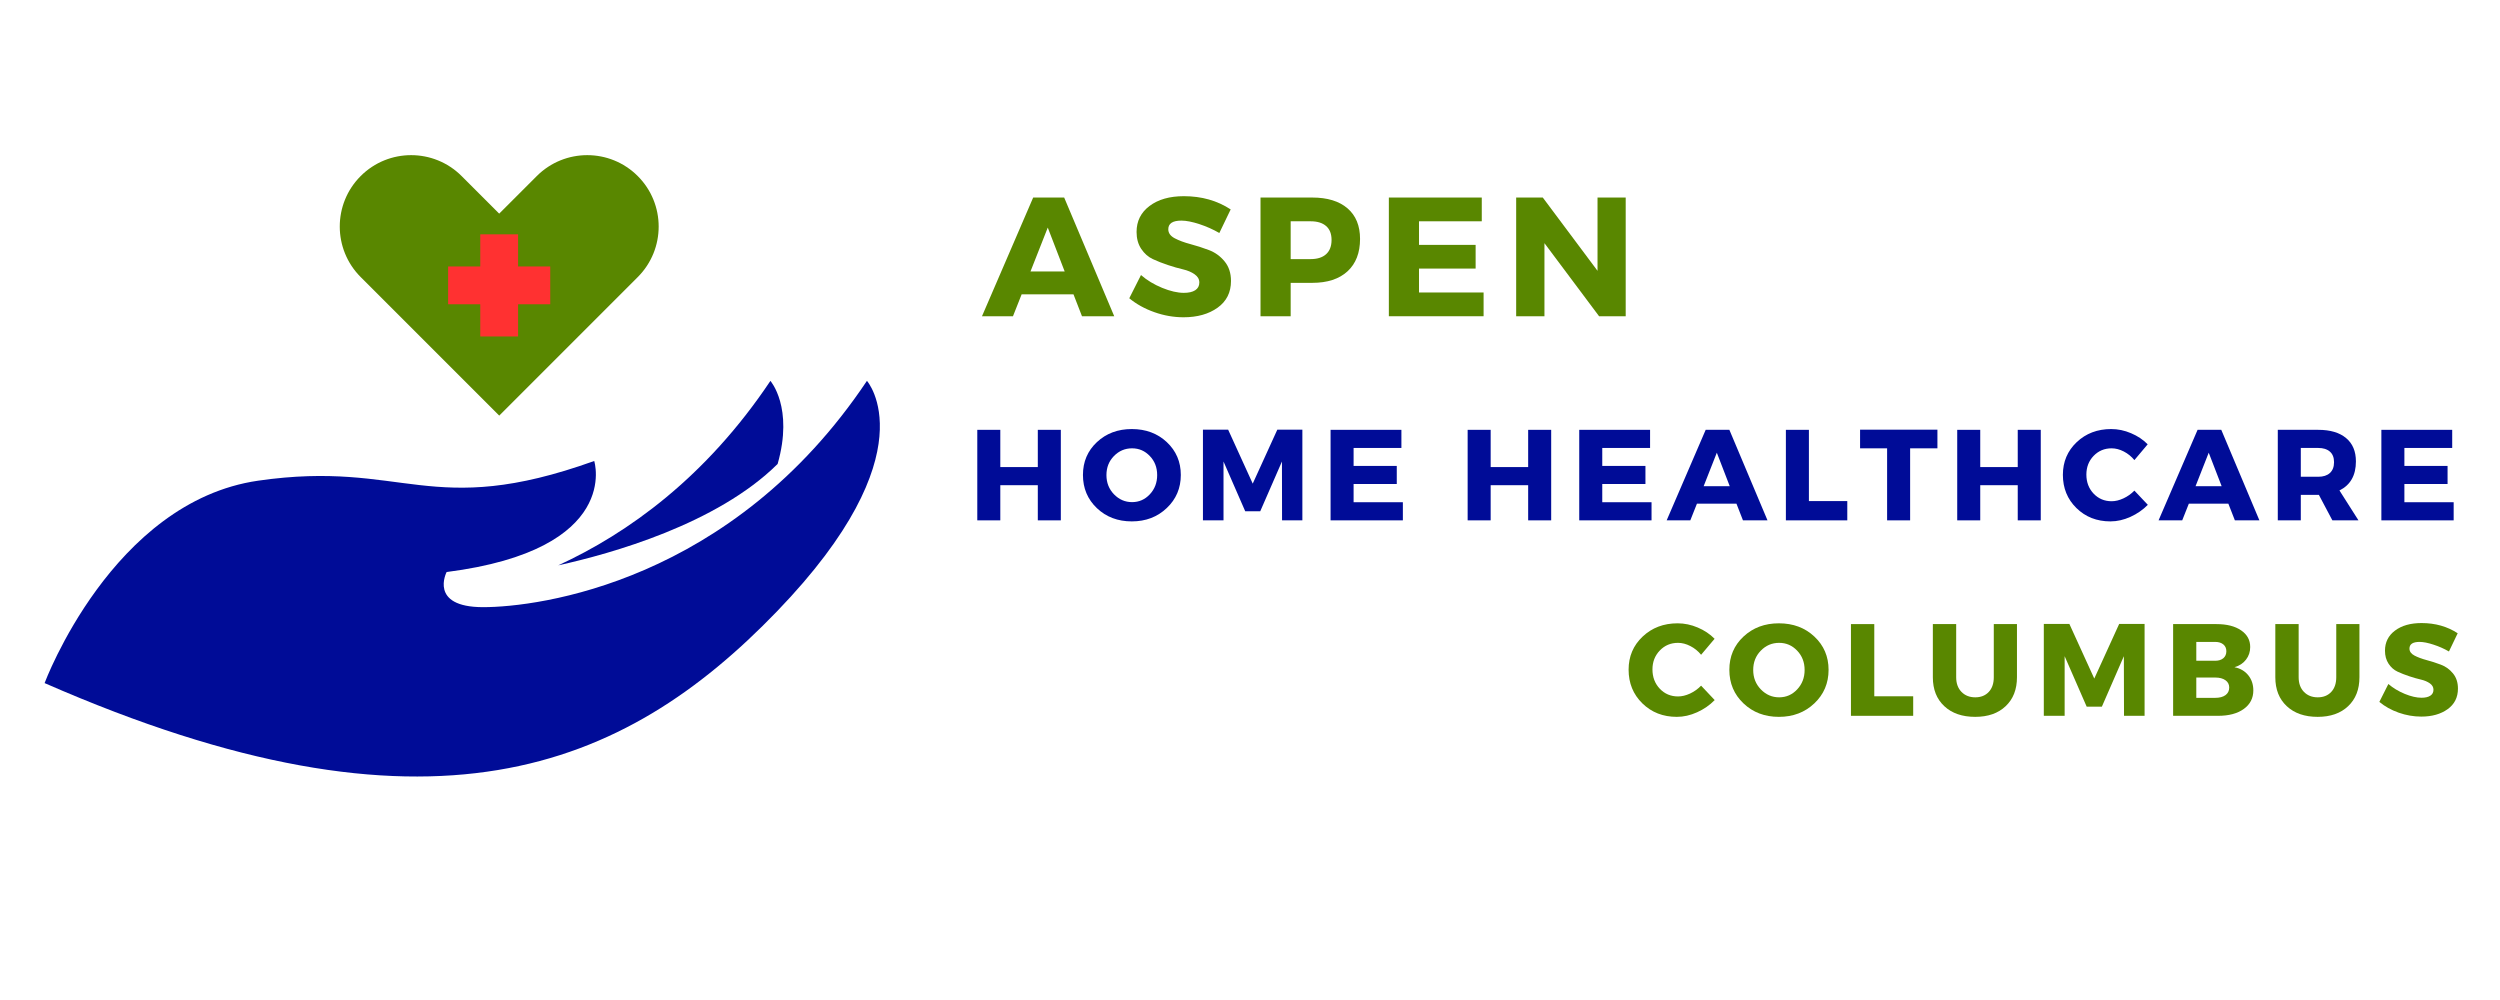
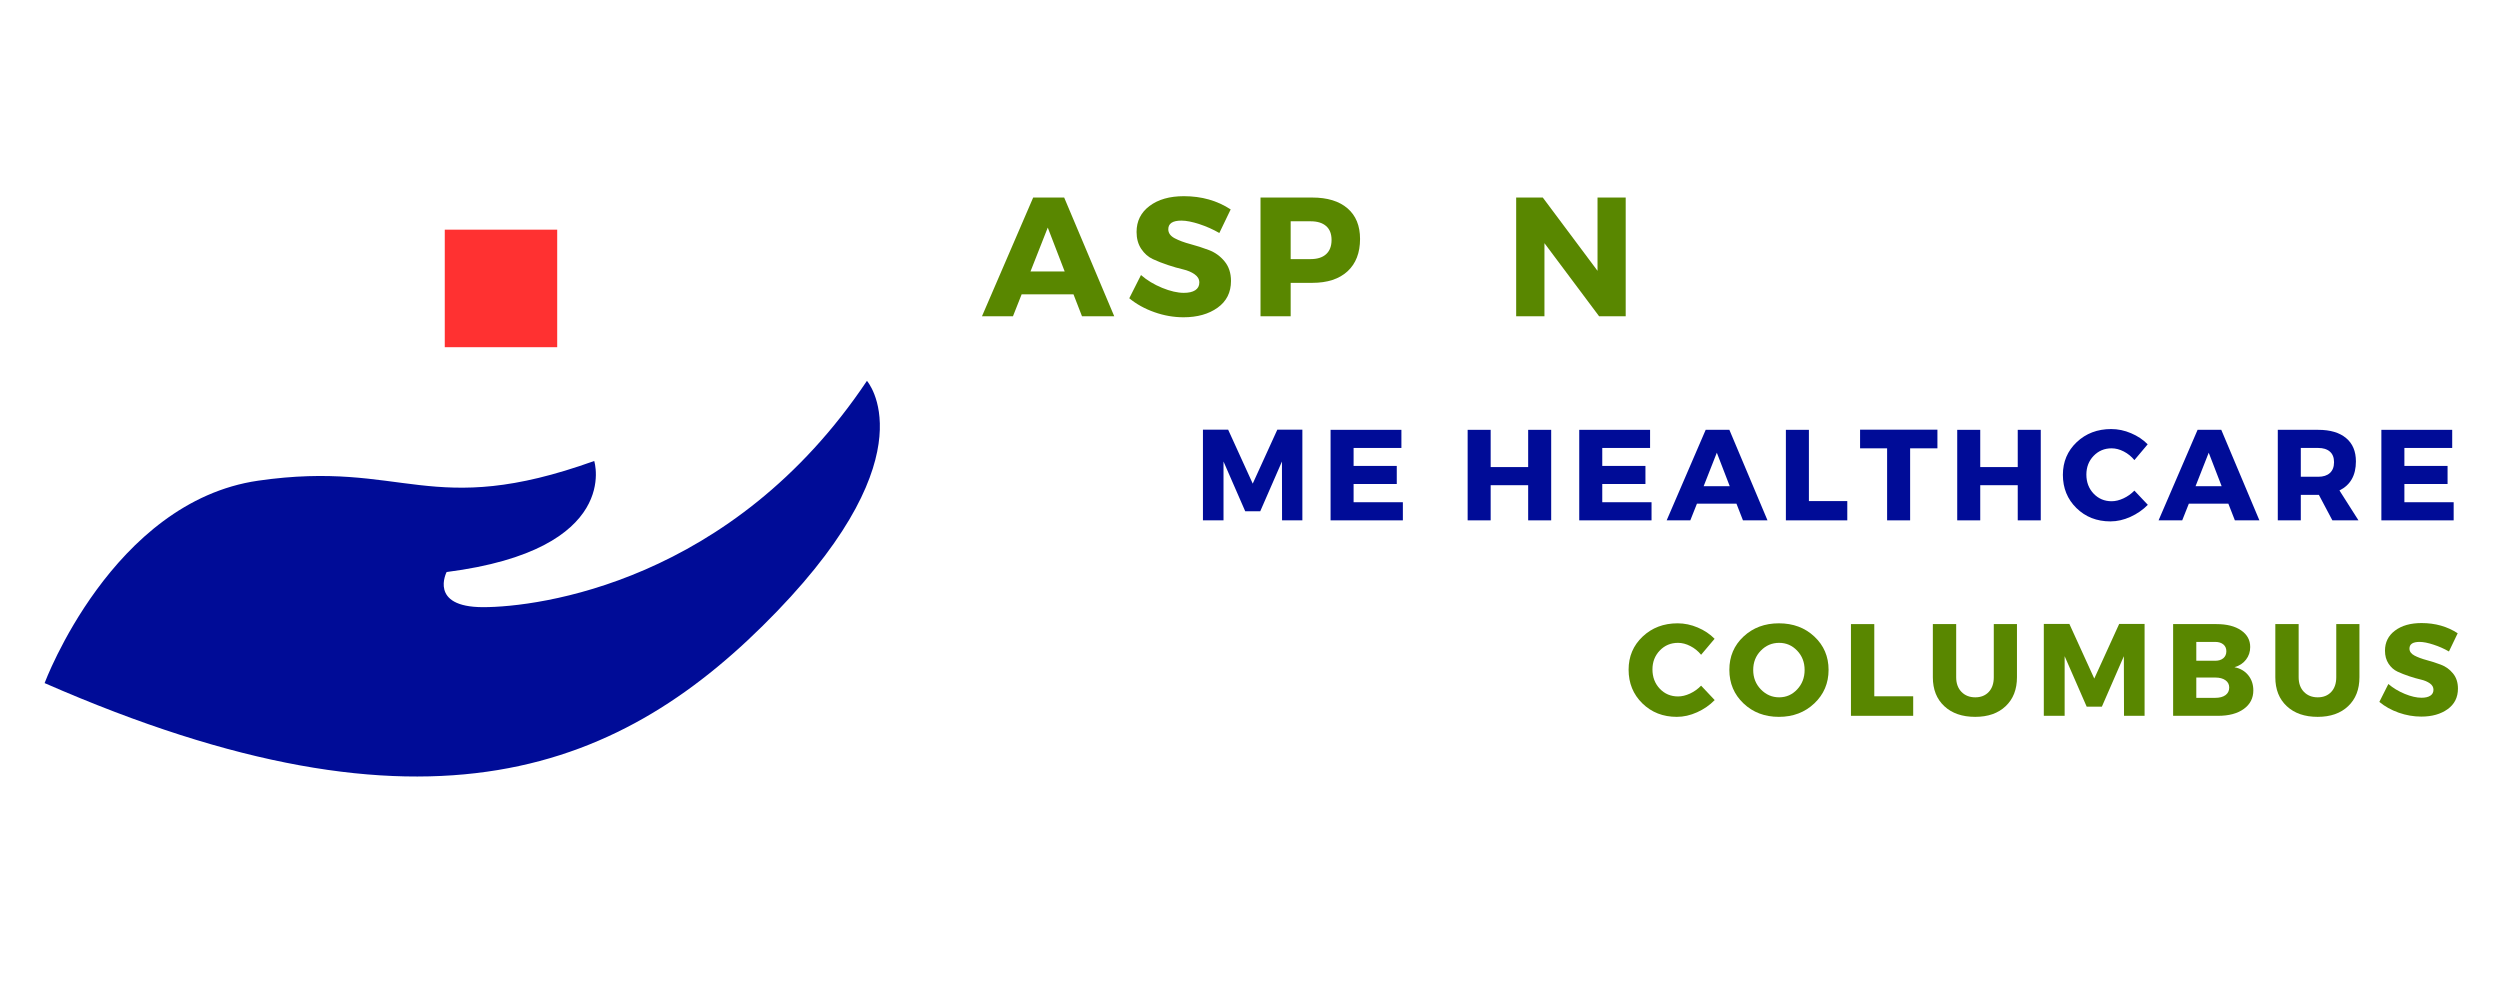
<svg xmlns="http://www.w3.org/2000/svg" width="1000" viewBox="0 0 750 300" height="400" preserveAspectRatio="xMidYMid meet">
  <defs>
    <g />
    <clipPath id="ba982465f6">
      <path d="M 133.43 68.898 L 167.16 68.898 L 167.16 104.164 L 133.43 104.164 Z M 133.43 68.898 " clip-rule="nonzero" />
    </clipPath>
    <clipPath id="ba02063e7f">
      <path d="M 13.379 114 L 264 114 L 264 233 L 13.379 233 Z M 13.379 114 " clip-rule="nonzero" />
    </clipPath>
  </defs>
  <g clip-path="url(#ba982465f6)">
    <path fill="#ff3131" d="M 133.43 68.898 L 167.16 68.898 L 167.16 104.211 L 133.43 104.211 Z M 133.43 68.898 " fill-opacity="1" fill-rule="nonzero" />
  </g>
-   <path fill="#000c97" d="M 233.289 139.184 C 215.082 157.223 183.379 166.102 167.465 169.605 C 188.398 159.969 211.781 143.199 231.121 114.27 C 231.121 114.262 238.133 122.219 233.289 139.184 Z M 233.289 139.184 " fill-opacity="1" fill-rule="nonzero" />
  <g clip-path="url(#ba02063e7f)">
    <path fill="#000c97" d="M 13.379 204.926 C 13.379 204.926 33.625 150.523 77.477 144.199 C 121.34 137.879 128.926 156.008 178.266 138.297 C 178.266 138.297 186.699 164.863 133.988 171.609 C 133.988 171.609 128.508 182.148 144.953 182.148 C 161.402 182.148 219.594 174.801 260.082 114.254 C 260.082 114.254 279.055 135.762 233.094 183.414 C 187.129 231.062 128.93 255.531 13.379 204.926 Z M 13.379 204.926 " fill-opacity="1" fill-rule="nonzero" />
  </g>
-   <path fill="#598700" d="M 191.324 52.82 C 182.957 44.453 169.398 44.453 161.031 52.82 L 149.758 64.09 L 138.488 52.82 C 130.121 44.453 116.559 44.453 108.199 52.82 C 104.016 57.004 101.93 62.48 101.93 67.965 C 101.93 73.445 104.02 78.93 108.199 83.113 L 149.766 124.68 L 149.77 124.68 L 191.336 83.113 C 199.691 74.746 199.691 61.184 191.324 52.82 Z M 165.074 91.281 L 155.426 91.281 L 155.426 100.93 L 144.078 100.93 L 144.078 91.281 L 134.438 91.281 L 134.438 79.938 L 144.078 79.938 L 144.078 70.293 L 155.426 70.293 L 155.426 79.941 L 165.074 79.941 Z M 165.074 91.281 " fill-opacity="1" fill-rule="nonzero" />
  <g fill="#598700" fill-opacity="1">
    <g transform="translate(294.846, 94.871)">
      <g>
        <path d="M 27.203 -6.562 L 11.641 -6.562 L 9.047 0 L -0.25 0 L 15.109 -35.609 L 24.406 -35.609 L 39.422 0 L 29.75 0 Z M 24.562 -13.422 L 19.484 -26.594 L 14.297 -13.422 Z M 24.562 -13.422 " />
      </g>
    </g>
  </g>
  <g fill="#598700" fill-opacity="1">
    <g transform="translate(337.923, 94.871)">
      <g>
        <path d="M 17.234 -36.016 C 22.555 -36.016 27.238 -34.691 31.281 -32.047 L 27.875 -24.969 C 26.008 -26.051 24.008 -26.941 21.875 -27.641 C 19.738 -28.336 17.941 -28.688 16.484 -28.688 C 13.867 -28.688 12.562 -27.82 12.562 -26.094 C 12.562 -24.969 13.203 -24.066 14.484 -23.391 C 15.773 -22.711 17.344 -22.129 19.188 -21.641 C 21.039 -21.148 22.891 -20.555 24.734 -19.859 C 26.586 -19.16 28.156 -18.031 29.438 -16.469 C 30.727 -14.914 31.375 -12.953 31.375 -10.578 C 31.375 -7.148 30.035 -4.477 27.359 -2.562 C 24.68 -0.645 21.273 0.312 17.141 0.312 C 14.191 0.312 11.273 -0.195 8.391 -1.219 C 5.504 -2.238 2.992 -3.629 0.859 -5.391 L 4.375 -12.359 C 6.164 -10.797 8.281 -9.516 10.719 -8.516 C 13.164 -7.516 15.336 -7.016 17.234 -7.016 C 18.691 -7.016 19.828 -7.273 20.641 -7.797 C 21.461 -8.328 21.875 -9.102 21.875 -10.125 C 21.875 -11.102 21.406 -11.922 20.469 -12.578 C 19.539 -13.242 18.379 -13.738 16.984 -14.062 C 15.598 -14.383 14.086 -14.816 12.453 -15.359 C 10.828 -15.898 9.316 -16.492 7.922 -17.141 C 6.535 -17.785 5.375 -18.812 4.438 -20.219 C 3.508 -21.625 3.047 -23.312 3.047 -25.281 C 3.047 -28.531 4.344 -31.129 6.938 -33.078 C 9.531 -35.035 12.961 -36.016 17.234 -36.016 Z M 17.234 -36.016 " />
      </g>
    </g>
  </g>
  <g fill="#598700" fill-opacity="1">
    <g transform="translate(374.593, 94.871)">
      <g>
        <path d="M 3.562 -35.609 L 19.078 -35.609 C 23.617 -35.609 27.145 -34.531 29.656 -32.375 C 32.164 -30.219 33.422 -27.156 33.422 -23.188 C 33.422 -19.02 32.164 -15.781 29.656 -13.469 C 27.145 -11.164 23.617 -10.016 19.078 -10.016 L 12.609 -10.016 L 12.609 0 L 3.562 0 Z M 12.609 -28.484 L 12.609 -17.141 L 18.609 -17.141 C 20.609 -17.141 22.148 -17.629 23.234 -18.609 C 24.328 -19.598 24.875 -21.023 24.875 -22.891 C 24.875 -24.723 24.328 -26.113 23.234 -27.062 C 22.148 -28.008 20.609 -28.484 18.609 -28.484 Z M 12.609 -28.484 " />
      </g>
    </g>
  </g>
  <g fill="#598700" fill-opacity="1">
    <g transform="translate(413.093, 94.871)">
      <g>
-         <path d="M 31.438 -28.484 L 12.609 -28.484 L 12.609 -21.406 L 29.594 -21.406 L 29.594 -14.297 L 12.609 -14.297 L 12.609 -7.125 L 31.984 -7.125 L 31.984 0 L 3.562 0 L 3.562 -35.609 L 31.438 -35.609 Z M 31.438 -28.484 " />
-       </g>
+         </g>
    </g>
  </g>
  <g fill="#598700" fill-opacity="1">
    <g transform="translate(451.288, 94.871)">
      <g>
        <path d="M 36.422 0 L 28.438 0 L 12.047 -21.922 L 12.047 0 L 3.562 0 L 3.562 -35.609 L 11.547 -35.609 L 27.969 -13.625 L 27.969 -35.609 L 36.422 -35.609 Z M 36.422 0 " />
      </g>
    </g>
  </g>
  <g fill="#000c97" fill-opacity="1">
    <g transform="translate(290.468, 156.106)">
      <g>
-         <path d="M 27.781 0 L 20.875 0 L 20.875 -10.547 L 9.625 -10.547 L 9.625 0 L 2.719 0 L 2.719 -27.156 L 9.625 -27.156 L 9.625 -15.984 L 20.875 -15.984 L 20.875 -27.156 L 27.781 -27.156 Z M 27.781 0 " />
-       </g>
+         </g>
    </g>
  </g>
  <g fill="#000c97" fill-opacity="1">
    <g transform="translate(323.947, 156.106)">
      <g>
-         <path d="M 15.594 -27.391 C 19.812 -27.391 23.316 -26.078 26.109 -23.453 C 28.898 -20.828 30.297 -17.551 30.297 -13.625 C 30.297 -9.664 28.891 -6.352 26.078 -3.688 C 23.273 -1.02 19.781 0.312 15.594 0.312 C 11.406 0.312 7.914 -1.008 5.125 -3.656 C 2.332 -6.312 0.938 -9.633 0.938 -13.625 C 0.938 -17.57 2.332 -20.852 5.125 -23.469 C 7.914 -26.082 11.406 -27.391 15.594 -27.391 Z M 15.672 -21.609 C 13.555 -21.609 11.742 -20.836 10.234 -19.297 C 8.734 -17.766 7.984 -15.859 7.984 -13.578 C 7.984 -11.305 8.738 -9.383 10.25 -7.812 C 11.77 -6.25 13.578 -5.469 15.672 -5.469 C 17.766 -5.469 19.539 -6.25 21 -7.812 C 22.469 -9.383 23.203 -11.305 23.203 -13.578 C 23.203 -15.859 22.469 -17.766 21 -19.297 C 19.539 -20.836 17.766 -21.609 15.672 -21.609 Z M 15.672 -21.609 " />
-       </g>
+         </g>
    </g>
  </g>
  <g fill="#000c97" fill-opacity="1">
    <g transform="translate(358.163, 156.106)">
      <g>
        <path d="M 32.547 0 L 26.453 0 L 26.422 -17.656 L 19.906 -2.719 L 15.406 -2.719 L 8.891 -17.656 L 8.891 0 L 2.719 0 L 2.719 -27.203 L 10.281 -27.203 L 17.656 -11.016 L 25.031 -27.203 L 32.547 -27.203 Z M 32.547 0 " />
      </g>
    </g>
  </g>
  <g fill="#000c97" fill-opacity="1">
    <g transform="translate(396.453, 156.106)">
      <g>
        <path d="M 23.969 -21.719 L 9.625 -21.719 L 9.625 -16.328 L 22.578 -16.328 L 22.578 -10.906 L 9.625 -10.906 L 9.625 -5.438 L 24.406 -5.438 L 24.406 0 L 2.719 0 L 2.719 -27.156 L 23.969 -27.156 Z M 23.969 -21.719 " />
      </g>
    </g>
  </g>
  <g fill="#000c97" fill-opacity="1">
    <g transform="translate(425.587, 156.106)">
      <g />
    </g>
  </g>
  <g fill="#000c97" fill-opacity="1">
    <g transform="translate(437.574, 156.106)">
      <g>
        <path d="M 27.781 0 L 20.875 0 L 20.875 -10.547 L 9.625 -10.547 L 9.625 0 L 2.719 0 L 2.719 -27.156 L 9.625 -27.156 L 9.625 -15.984 L 20.875 -15.984 L 20.875 -27.156 L 27.781 -27.156 Z M 27.781 0 " />
      </g>
    </g>
  </g>
  <g fill="#000c97" fill-opacity="1">
    <g transform="translate(471.054, 156.106)">
      <g>
        <path d="M 23.969 -21.719 L 9.625 -21.719 L 9.625 -16.328 L 22.578 -16.328 L 22.578 -10.906 L 9.625 -10.906 L 9.625 -5.438 L 24.406 -5.438 L 24.406 0 L 2.719 0 L 2.719 -27.156 L 23.969 -27.156 Z M 23.969 -21.719 " />
      </g>
    </g>
  </g>
  <g fill="#000c97" fill-opacity="1">
    <g transform="translate(500.188, 156.106)">
      <g>
        <path d="M 20.75 -5 L 8.891 -5 L 6.906 0 L -0.188 0 L 11.516 -27.156 L 18.625 -27.156 L 30.062 0 L 22.703 0 Z M 18.734 -10.25 L 14.859 -20.297 L 10.906 -10.25 Z M 18.734 -10.25 " />
      </g>
    </g>
  </g>
  <g fill="#000c97" fill-opacity="1">
    <g transform="translate(533.046, 156.106)">
      <g>
        <path d="M 9.625 -5.781 L 21.141 -5.781 L 21.141 0 L 2.719 0 L 2.719 -27.156 L 9.625 -27.156 Z M 9.625 -5.781 " />
      </g>
    </g>
  </g>
  <g fill="#000c97" fill-opacity="1">
    <g transform="translate(557.758, 156.106)">
      <g>
        <path d="M 23.469 -21.609 L 15.281 -21.609 L 15.281 0 L 8.375 0 L 8.375 -21.609 L 0.266 -21.609 L 0.266 -27.203 L 23.469 -27.203 Z M 23.469 -21.609 " />
      </g>
    </g>
  </g>
  <g fill="#000c97" fill-opacity="1">
    <g transform="translate(584.448, 156.106)">
      <g>
        <path d="M 27.781 0 L 20.875 0 L 20.875 -10.547 L 9.625 -10.547 L 9.625 0 L 2.719 0 L 2.719 -27.156 L 9.625 -27.156 L 9.625 -15.984 L 20.875 -15.984 L 20.875 -27.156 L 27.781 -27.156 Z M 27.781 0 " />
      </g>
    </g>
  </g>
  <g fill="#000c97" fill-opacity="1">
    <g transform="translate(617.927, 156.106)">
      <g>
        <path d="M 15.438 -27.391 C 17.457 -27.391 19.441 -26.973 21.391 -26.141 C 23.348 -25.316 25.008 -24.207 26.375 -22.812 L 22.391 -18.078 C 21.504 -19.16 20.445 -20.02 19.219 -20.656 C 17.988 -21.289 16.77 -21.609 15.562 -21.609 C 13.414 -21.609 11.613 -20.852 10.156 -19.344 C 8.707 -17.832 7.984 -15.961 7.984 -13.734 C 7.984 -11.453 8.707 -9.547 10.156 -8.016 C 11.613 -6.492 13.414 -5.734 15.562 -5.734 C 16.695 -5.734 17.879 -6.02 19.109 -6.594 C 20.336 -7.164 21.43 -7.941 22.391 -8.922 L 26.422 -4.656 C 24.941 -3.156 23.203 -1.953 21.203 -1.047 C 19.203 -0.141 17.203 0.312 15.203 0.312 C 11.117 0.312 7.719 -1.02 5 -3.688 C 2.289 -6.352 0.938 -9.676 0.938 -13.656 C 0.938 -17.562 2.316 -20.828 5.078 -23.453 C 7.848 -26.078 11.301 -27.391 15.438 -27.391 Z M 15.438 -27.391 " />
      </g>
    </g>
  </g>
  <g fill="#000c97" fill-opacity="1">
    <g transform="translate(647.759, 156.106)">
      <g>
        <path d="M 20.75 -5 L 8.891 -5 L 6.906 0 L -0.188 0 L 11.516 -27.156 L 18.625 -27.156 L 30.062 0 L 22.703 0 Z M 18.734 -10.25 L 14.859 -20.297 L 10.906 -10.25 Z M 18.734 -10.25 " />
      </g>
    </g>
  </g>
  <g fill="#000c97" fill-opacity="1">
    <g transform="translate(680.618, 156.106)">
      <g>
        <path d="M 19.094 0 L 15.047 -7.641 L 9.625 -7.641 L 9.625 0 L 2.719 0 L 2.719 -27.156 L 14.859 -27.156 C 18.453 -27.156 21.234 -26.332 23.203 -24.688 C 25.172 -23.051 26.156 -20.719 26.156 -17.688 C 26.156 -13.5 24.508 -10.594 21.219 -8.969 L 26.922 0 Z M 9.625 -13.078 L 14.859 -13.078 C 16.359 -13.078 17.52 -13.453 18.344 -14.203 C 19.176 -14.953 19.594 -16.035 19.594 -17.453 C 19.594 -18.848 19.176 -19.906 18.344 -20.625 C 17.52 -21.352 16.359 -21.719 14.859 -21.719 L 9.625 -21.719 Z M 9.625 -13.078 " />
      </g>
    </g>
  </g>
  <g fill="#000c97" fill-opacity="1">
    <g transform="translate(711.692, 156.106)">
      <g>
        <path d="M 23.969 -21.719 L 9.625 -21.719 L 9.625 -16.328 L 22.578 -16.328 L 22.578 -10.906 L 9.625 -10.906 L 9.625 -5.438 L 24.406 -5.438 L 24.406 0 L 2.719 0 L 2.719 -27.156 L 23.969 -27.156 Z M 23.969 -21.719 " />
      </g>
    </g>
  </g>
  <g fill="#000c97" fill-opacity="1">
    <g transform="translate(740.835, 156.106)">
      <g />
    </g>
  </g>
  <g fill="#598700" fill-opacity="1">
    <g transform="translate(487.643, 214.745)">
      <g>
        <path d="M 15.641 -27.75 C 17.691 -27.75 19.707 -27.328 21.688 -26.484 C 23.664 -25.648 25.348 -24.523 26.734 -23.109 L 22.688 -18.312 C 21.789 -19.414 20.719 -20.285 19.469 -20.922 C 18.227 -21.566 16.992 -21.891 15.766 -21.891 C 13.586 -21.891 11.766 -21.125 10.297 -19.594 C 8.828 -18.062 8.094 -16.172 8.094 -13.922 C 8.094 -11.609 8.828 -9.676 10.297 -8.125 C 11.766 -6.582 13.586 -5.812 15.766 -5.812 C 16.922 -5.812 18.117 -6.098 19.359 -6.672 C 20.609 -7.254 21.719 -8.047 22.688 -9.047 L 26.766 -4.719 C 25.273 -3.195 23.516 -1.977 21.484 -1.062 C 19.453 -0.145 17.426 0.312 15.406 0.312 C 11.27 0.312 7.82 -1.035 5.062 -3.734 C 2.312 -6.43 0.938 -9.801 0.938 -13.844 C 0.938 -17.801 2.336 -21.109 5.141 -23.766 C 7.953 -26.422 11.453 -27.75 15.641 -27.75 Z M 15.641 -27.75 " />
      </g>
    </g>
  </g>
  <g fill="#598700" fill-opacity="1">
    <g transform="translate(517.868, 214.745)">
      <g>
        <path d="M 15.797 -27.75 C 20.078 -27.75 23.629 -26.422 26.453 -23.766 C 29.285 -21.109 30.703 -17.785 30.703 -13.797 C 30.703 -9.785 29.281 -6.43 26.438 -3.734 C 23.594 -1.035 20.047 0.312 15.797 0.312 C 11.555 0.312 8.02 -1.031 5.188 -3.719 C 2.352 -6.406 0.938 -9.766 0.938 -13.797 C 0.938 -17.805 2.352 -21.133 5.188 -23.781 C 8.02 -26.426 11.555 -27.75 15.797 -27.75 Z M 15.875 -21.891 C 13.727 -21.891 11.895 -21.109 10.375 -19.547 C 8.852 -17.992 8.094 -16.062 8.094 -13.75 C 8.094 -11.445 8.859 -9.504 10.391 -7.922 C 11.93 -6.336 13.758 -5.547 15.875 -5.547 C 18 -5.547 19.801 -6.336 21.281 -7.922 C 22.77 -9.504 23.516 -11.445 23.516 -13.75 C 23.516 -16.062 22.77 -17.992 21.281 -19.547 C 19.801 -21.109 18 -21.891 15.875 -21.891 Z M 15.875 -21.891 " />
      </g>
    </g>
  </g>
  <g fill="#598700" fill-opacity="1">
    <g transform="translate(552.535, 214.745)">
      <g>
-         <path d="M 9.75 -5.859 L 21.422 -5.859 L 21.422 0 L 2.75 0 L 2.75 -27.516 L 9.75 -27.516 Z M 9.75 -5.859 " />
+         <path d="M 9.75 -5.859 L 21.422 -5.859 L 21.422 0 L 2.75 0 L 2.75 -27.516 L 9.75 -27.516 M 9.75 -5.859 " />
      </g>
    </g>
  </g>
  <g fill="#598700" fill-opacity="1">
    <g transform="translate(577.573, 214.745)">
      <g>
        <path d="M 27.516 -27.516 L 27.516 -11.562 C 27.516 -7.914 26.383 -5.023 24.125 -2.891 C 21.875 -0.754 18.828 0.312 14.984 0.312 C 11.098 0.312 8.008 -0.754 5.719 -2.891 C 3.426 -5.023 2.281 -7.914 2.281 -11.562 L 2.281 -27.516 L 9.281 -27.516 L 9.281 -11.562 C 9.281 -9.727 9.812 -8.266 10.875 -7.172 C 11.938 -6.086 13.316 -5.547 15.016 -5.547 C 16.691 -5.547 18.035 -6.082 19.047 -7.156 C 20.055 -8.227 20.562 -9.695 20.562 -11.562 L 20.562 -27.516 Z M 27.516 -27.516 " />
      </g>
    </g>
  </g>
  <g fill="#598700" fill-opacity="1">
    <g transform="translate(610.392, 214.745)">
      <g>
        <path d="M 32.984 0 L 26.812 0 L 26.766 -17.891 L 20.172 -2.75 L 15.609 -2.75 L 9 -17.891 L 9 0 L 2.75 0 L 2.75 -27.562 L 10.422 -27.562 L 17.891 -11.172 L 25.359 -27.562 L 32.984 -27.562 Z M 32.984 0 " />
      </g>
    </g>
  </g>
  <g fill="#598700" fill-opacity="1">
    <g transform="translate(649.186, 214.745)">
      <g>
        <path d="M 2.75 -27.516 L 15.766 -27.516 C 18.859 -27.516 21.316 -26.891 23.141 -25.641 C 24.961 -24.398 25.875 -22.734 25.875 -20.641 C 25.875 -19.203 25.453 -17.938 24.609 -16.844 C 23.773 -15.758 22.625 -15.004 21.156 -14.578 C 22.883 -14.242 24.258 -13.445 25.281 -12.188 C 26.301 -10.926 26.812 -9.406 26.812 -7.625 C 26.812 -5.289 25.859 -3.438 23.953 -2.062 C 22.055 -0.688 19.484 0 16.234 0 L 2.75 0 Z M 9.703 -22.172 L 9.703 -16.516 L 15.375 -16.516 C 16.395 -16.516 17.207 -16.77 17.812 -17.281 C 18.414 -17.789 18.719 -18.488 18.719 -19.375 C 18.719 -20.238 18.414 -20.922 17.812 -21.422 C 17.207 -21.922 16.395 -22.172 15.375 -22.172 Z M 9.703 -11.484 L 9.703 -5.391 L 15.375 -5.391 C 16.688 -5.391 17.711 -5.66 18.453 -6.203 C 19.203 -6.754 19.578 -7.516 19.578 -8.484 C 19.578 -9.41 19.203 -10.141 18.453 -10.672 C 17.711 -11.211 16.688 -11.484 15.375 -11.484 Z M 9.703 -11.484 " />
      </g>
    </g>
  </g>
  <g fill="#598700" fill-opacity="1">
    <g transform="translate(680.315, 214.745)">
      <g>
        <path d="M 27.516 -27.516 L 27.516 -11.562 C 27.516 -7.914 26.383 -5.023 24.125 -2.891 C 21.875 -0.754 18.828 0.312 14.984 0.312 C 11.098 0.312 8.008 -0.754 5.719 -2.891 C 3.426 -5.023 2.281 -7.914 2.281 -11.562 L 2.281 -27.516 L 9.281 -27.516 L 9.281 -11.562 C 9.281 -9.727 9.812 -8.266 10.875 -7.172 C 11.938 -6.086 13.316 -5.547 15.016 -5.547 C 16.691 -5.547 18.035 -6.082 19.047 -7.156 C 20.055 -8.227 20.562 -9.695 20.562 -11.562 L 20.562 -27.516 Z M 27.516 -27.516 " />
      </g>
    </g>
  </g>
  <g fill="#598700" fill-opacity="1">
    <g transform="translate(713.135, 214.745)">
      <g>
        <path d="M 13.328 -27.828 C 17.441 -27.828 21.055 -26.805 24.172 -24.766 L 21.547 -19.297 C 20.098 -20.141 18.547 -20.828 16.891 -21.359 C 15.242 -21.898 13.859 -22.172 12.734 -22.172 C 10.711 -22.172 9.703 -21.504 9.703 -20.172 C 9.703 -19.305 10.203 -18.609 11.203 -18.078 C 12.203 -17.555 13.414 -17.102 14.844 -16.719 C 16.27 -16.344 17.695 -15.883 19.125 -15.344 C 20.551 -14.812 21.758 -13.941 22.75 -12.734 C 23.75 -11.523 24.25 -10.004 24.25 -8.172 C 24.25 -5.523 23.211 -3.461 21.141 -1.984 C 19.078 -0.504 16.445 0.234 13.25 0.234 C 10.969 0.234 8.711 -0.156 6.484 -0.938 C 4.254 -1.727 2.316 -2.805 0.672 -4.172 L 3.375 -9.547 C 4.77 -8.348 6.41 -7.359 8.297 -6.578 C 10.18 -5.805 11.859 -5.422 13.328 -5.422 C 14.453 -5.422 15.328 -5.625 15.953 -6.031 C 16.586 -6.438 16.906 -7.035 16.906 -7.828 C 16.906 -8.586 16.547 -9.223 15.828 -9.734 C 15.109 -10.242 14.207 -10.625 13.125 -10.875 C 12.051 -11.125 10.883 -11.457 9.625 -11.875 C 8.375 -12.289 7.207 -12.75 6.125 -13.25 C 5.051 -13.75 4.156 -14.539 3.438 -15.625 C 2.719 -16.719 2.359 -18.02 2.359 -19.531 C 2.359 -22.051 3.359 -24.062 5.359 -25.562 C 7.367 -27.07 10.023 -27.828 13.328 -27.828 Z M 13.328 -27.828 " />
      </g>
    </g>
  </g>
</svg>